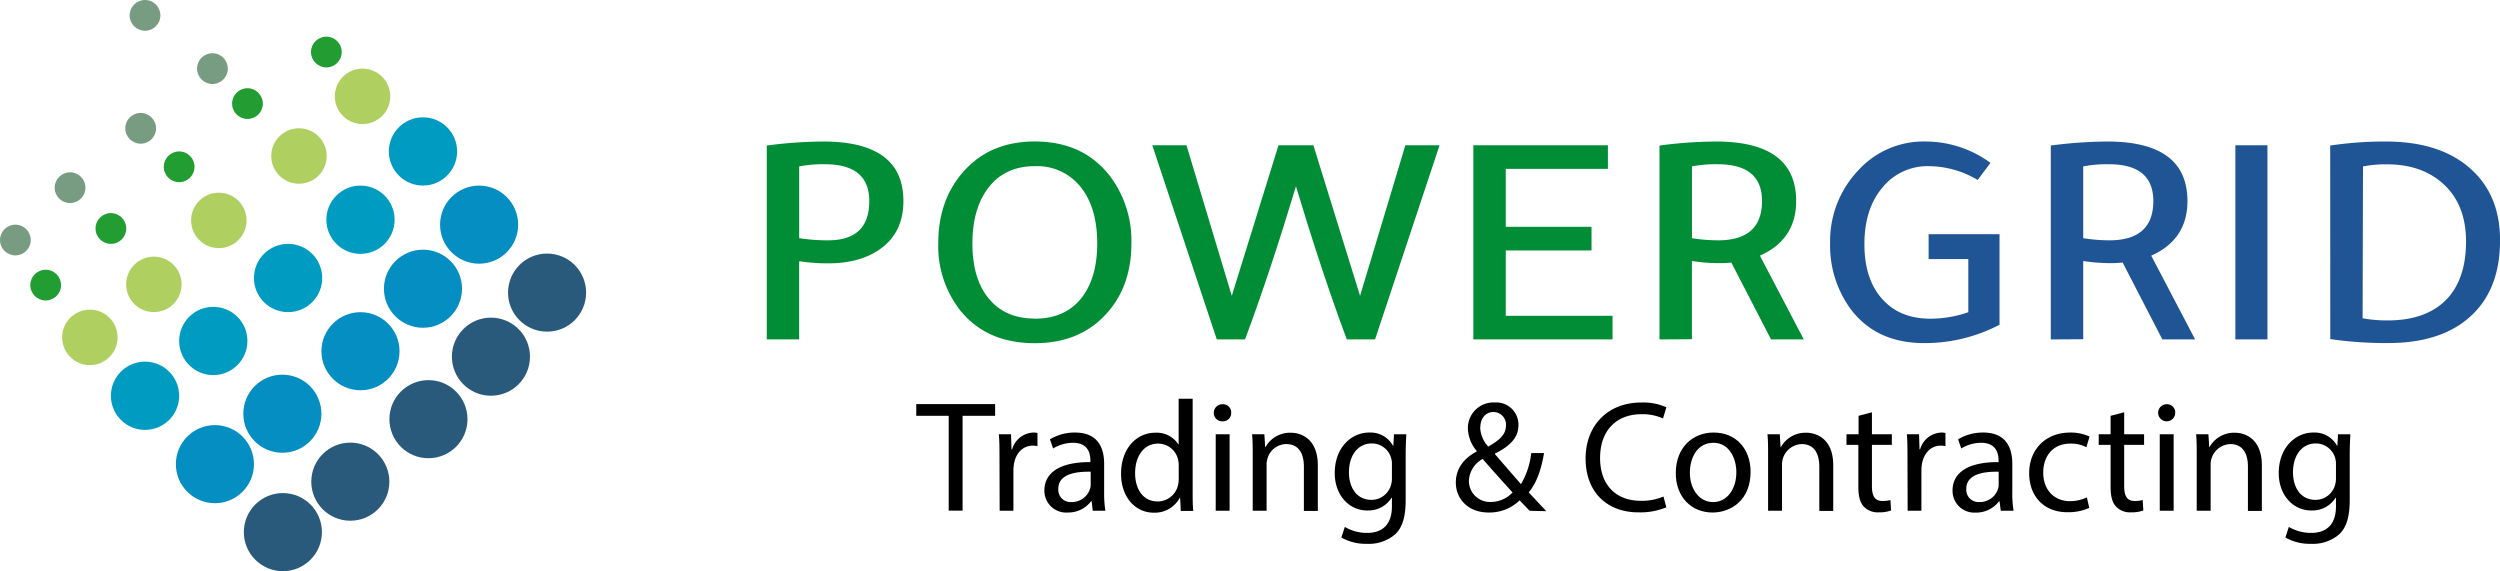
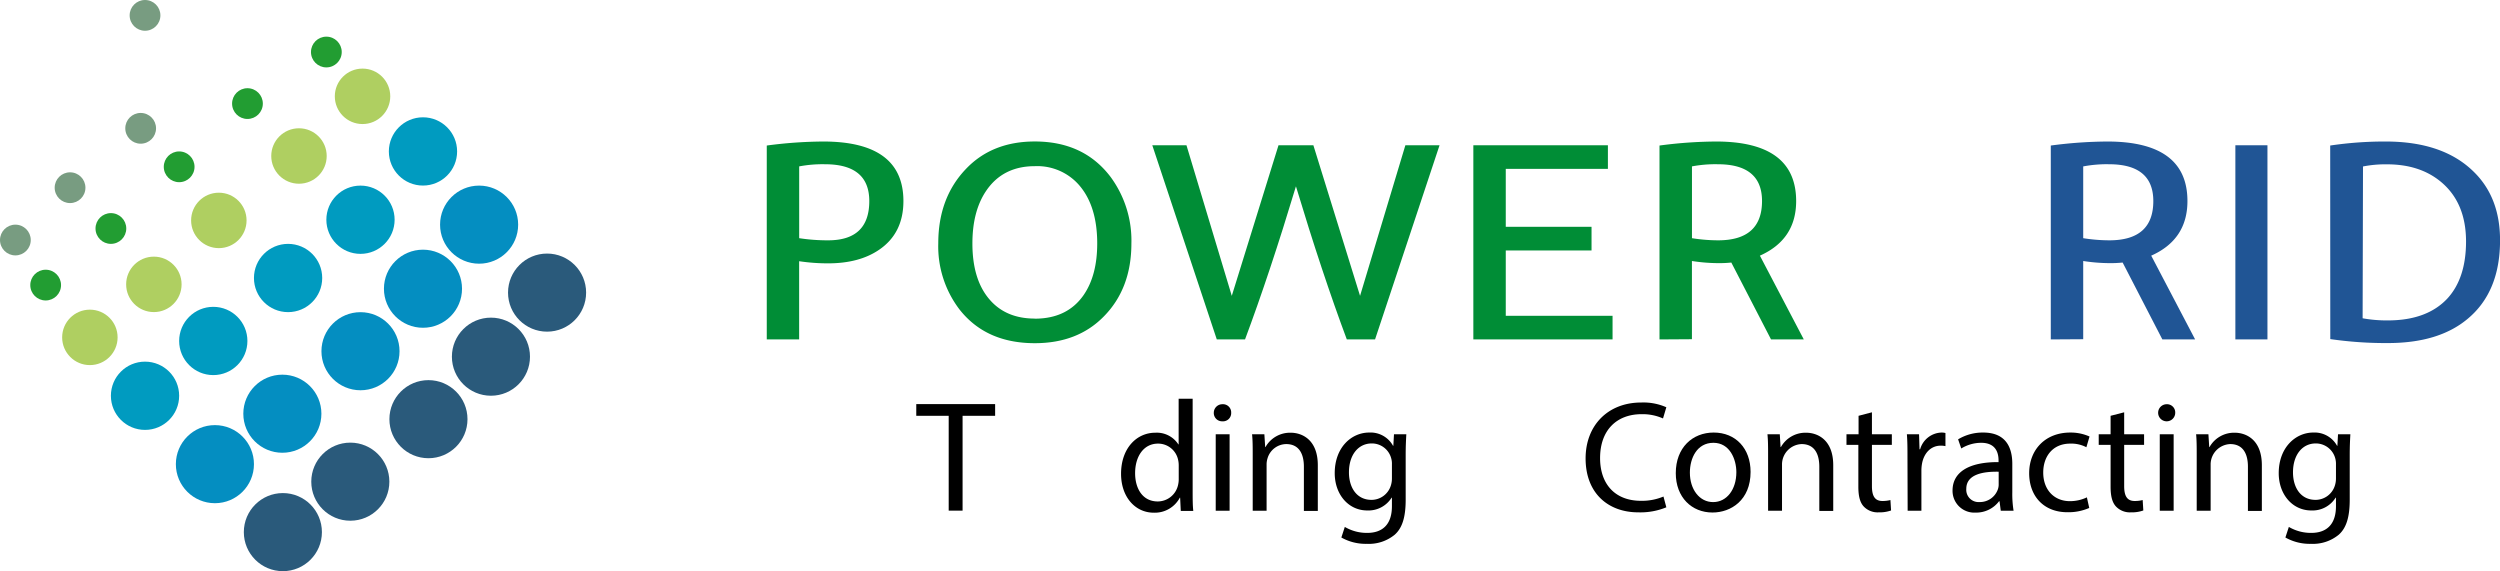
<svg xmlns="http://www.w3.org/2000/svg" id="Layer_1" data-name="Layer 1" viewBox="0 0 585.25 133.71">
  <defs>
    <style>.cls-1{fill:#008d36;}.cls-2{fill:#205595;}.cls-3{fill:#2a5a7b;}.cls-4{fill:#048ec1;}.cls-5{fill:#009bc0;}.cls-6{fill:#afcf61;}.cls-7{fill:#229d32;}.cls-8{fill:#789c81;}</style>
  </defs>
  <path class="cls-1" d="M204.41,139.12V93.73a103.48,103.48,0,0,1,13.22-.94q18.76,0,18.77,13.94,0,7.55-5.72,11.42-4.65,3.16-11.91,3.16a45.25,45.25,0,0,1-6.78-.5v18.31ZM212,98.61v16.81a44,44,0,0,0,6.78.5q9.63,0,9.63-9.19,0-8.62-10.37-8.62A29.62,29.62,0,0,0,212,98.61Z" transform="translate(-24.91 -59.66)" />
  <path class="cls-1" d="M267.16,140q-11.51,0-17.71-8a24.36,24.36,0,0,1-4.89-15.37q0-10.62,6.44-17.38,6.12-6.47,16.16-6.47,11.43,0,17.71,8.26a25.11,25.11,0,0,1,4.9,15.59q0,10.56-6.45,17.1Q277.2,140,267.16,140Zm0-5.74q7.59,0,11.43-5.53,3.18-4.61,3.18-12.07,0-8.69-4.16-13.57a13,13,0,0,0-10.45-4.53q-7.5,0-11.42,5.82-3.19,4.74-3.19,12.28,0,8.63,4.17,13.29Q260.54,134.24,267.16,134.24Z" transform="translate(-24.91 -59.66)" />
  <path class="cls-1" d="M324.21,93.66h8.16l10.93,35.26,10.61-35.26h8l-15.1,45.46H340.2q-5.79-15.51-11.91-35.84-6.12,20.32-11.92,35.84h-6.61l-15.1-45.46h8l10.61,35.26Z" transform="translate(-24.91 -59.66)" />
  <path class="cls-1" d="M369.82,93.66h31.5v5.53H377.41v13.57h20.08v5.53H377.41v15.3h25v5.53H369.82Z" transform="translate(-24.91 -59.66)" />
  <path class="cls-1" d="M413.4,139.12V93.73a103.61,103.61,0,0,1,13.22-.94q18.76,0,18.77,13.94,0,9-8.49,12.78l10.28,19.61h-7.67l-9.3-18a26.29,26.29,0,0,1-3.1.14,40.85,40.85,0,0,1-6.12-.5v18.31ZM421,98.61v16.81a39.57,39.57,0,0,0,6.12.5q10.27,0,10.28-9.19,0-8.62-10.36-8.62A29.48,29.48,0,0,0,421,98.61Z" transform="translate(-24.91 -59.66)" />
-   <path class="cls-2" d="M493,135.68a37.69,37.69,0,0,1-17.55,4.3Q464,140,458,131.8a25.14,25.14,0,0,1-4.66-15.3,24,24,0,0,1,6.45-16.81,20.68,20.68,0,0,1,16-6.9,25.68,25.68,0,0,1,15.09,5l-3,4a22.48,22.48,0,0,0-11.43-3.23,13.58,13.58,0,0,0-11,5.17c-2.72,3.31-4.08,7.66-4.08,13.08q0,8.68,4.65,13.35,4,4.1,10.78,4.1a26.7,26.7,0,0,0,8.89-1.51V120.3H476.4v-5.81H493Z" transform="translate(-24.91 -59.66)" />
  <path class="cls-2" d="M505,139.12V93.73a103.73,103.73,0,0,1,13.22-.94q18.78,0,18.77,13.94,0,9-8.48,12.78l10.28,19.61h-7.67l-9.3-18a26.48,26.48,0,0,1-3.11.14,41.06,41.06,0,0,1-6.12-.5v18.31Zm7.59-40.51v16.81a39.77,39.77,0,0,0,6.12.5q10.29,0,10.29-9.19,0-8.62-10.37-8.62A29.62,29.62,0,0,0,512.63,98.61Z" transform="translate(-24.91 -59.66)" />
  <path class="cls-2" d="M555.72,93.66v45.46h-7.51V93.66Z" transform="translate(-24.91 -59.66)" />
-   <path class="cls-2" d="M570.41,93.73a86.42,86.42,0,0,1,13-.94q13.46,0,20.64,7.12,6.12,6,6.12,16,0,12.15-7.67,18.46-6.76,5.61-18.6,5.6a90,90,0,0,1-13.47-.93ZM578,134.17a31.69,31.69,0,0,0,5.88.5q9.21,0,14-5.17,4.32-4.74,4.33-13.29,0-9.19-6-14.08-4.9-4-12.49-4a27.05,27.05,0,0,0-5.63.5Z" transform="translate(-24.91 -59.66)" />
+   <path class="cls-2" d="M570.41,93.73a86.42,86.42,0,0,1,13-.94q13.46,0,20.64,7.12,6.12,6,6.12,16,0,12.15-7.67,18.46-6.76,5.61-18.6,5.6a90,90,0,0,1-13.47-.93M578,134.17a31.69,31.69,0,0,0,5.88.5q9.21,0,14-5.17,4.32-4.74,4.33-13.29,0-9.19-6-14.08-4.9-4-12.49-4a27.05,27.05,0,0,0-5.63.5Z" transform="translate(-24.91 -59.66)" />
  <path d="M247,157h-7.59v-2.74h18.46V157h-7.62v22.2H247Z" transform="translate(-24.91 -59.66)" />
-   <path d="M258.89,166.91c0-2.11,0-3.92-.15-5.59h2.85l.11,3.52h.15a5.38,5.38,0,0,1,5-3.92,3.34,3.34,0,0,1,.93.11v3.07a4.63,4.63,0,0,0-1.11-.11c-2.3,0-3.93,1.74-4.37,4.18a9.53,9.53,0,0,0-.15,1.52v9.54h-3.22Z" transform="translate(-24.91 -59.66)" />
-   <path d="M280.72,179.23l-.26-2.25h-.11a6.68,6.68,0,0,1-5.47,2.66,5.1,5.1,0,0,1-5.48-5.14c0-4.33,3.85-6.7,10.77-6.66v-.37c0-1.48-.41-4.15-4.07-4.15a8.92,8.92,0,0,0-4.66,1.33l-.74-2.14a11.11,11.11,0,0,1,5.88-1.59c5.48,0,6.81,3.73,6.81,7.32v6.7a25.46,25.46,0,0,0,.29,4.29Zm-.48-9.14c-3.55-.07-7.58.56-7.58,4a2.87,2.87,0,0,0,3.07,3.1,4.46,4.46,0,0,0,4.33-3,3.5,3.5,0,0,0,.18-1Z" transform="translate(-24.91 -59.66)" />
  <path d="M304.11,153v21.65c0,1.59,0,3.4.15,4.62h-2.93l-.15-3.11h-.07a6.63,6.63,0,0,1-6.11,3.52c-4.32,0-7.65-3.66-7.65-9.1,0-6,3.66-9.62,8-9.62a6,6,0,0,1,5.41,2.73h.07V153Zm-3.26,15.65a5.87,5.87,0,0,0-.15-1.37,4.78,4.78,0,0,0-4.7-3.77c-3.36,0-5.36,3-5.36,6.92,0,3.63,1.77,6.62,5.29,6.62a4.89,4.89,0,0,0,4.77-3.88,5.76,5.76,0,0,0,.15-1.41Z" transform="translate(-24.91 -59.66)" />
  <path d="M313.13,156.29a1.92,1.92,0,0,1-2.07,2,1.94,1.94,0,0,1-2-2,2,2,0,0,1,2-2A1.92,1.92,0,0,1,313.13,156.29Zm-3.62,22.94V161.32h3.25v17.91Z" transform="translate(-24.91 -59.66)" />
  <path d="M318.17,166.17c0-1.85,0-3.37-.15-4.85h2.88l.19,3h.07a6.59,6.59,0,0,1,5.92-3.36c2.48,0,6.33,1.48,6.33,7.62v10.69h-3.26V168.91c0-2.89-1.07-5.29-4.14-5.29a4.62,4.62,0,0,0-4.37,3.33,4.86,4.86,0,0,0-.22,1.51v10.77h-3.25Z" transform="translate(-24.91 -59.66)" />
  <path d="M354.13,161.32c-.07,1.3-.15,2.74-.15,4.92v10.4c0,4.11-.81,6.63-2.55,8.18a9.49,9.49,0,0,1-6.51,2.15,11.57,11.57,0,0,1-6-1.48l.81-2.48a10.14,10.14,0,0,0,5.26,1.4c3.33,0,5.77-1.74,5.77-6.25v-2h-.07a6.4,6.4,0,0,1-5.7,3c-4.44,0-7.62-3.78-7.62-8.73,0-6.07,3.95-9.51,8.06-9.51a6,6,0,0,1,5.59,3.1h.07l.15-2.7Zm-3.37,7.07a4.59,4.59,0,0,0-.18-1.48,4.68,4.68,0,0,0-4.55-3.44c-3.11,0-5.33,2.63-5.33,6.77,0,3.52,1.78,6.44,5.29,6.44a4.75,4.75,0,0,0,4.51-3.33,5.52,5.52,0,0,0,.26-1.74Z" transform="translate(-24.91 -59.66)" />
-   <path d="M383,179.23c-.7-.7-1.37-1.4-2.33-2.44a10.2,10.2,0,0,1-7.29,2.85c-4.84,0-7.66-3.26-7.66-7,0-3.41,2-5.74,4.89-7.29v-.11a8.56,8.56,0,0,1-2.07-5.22,6,6,0,0,1,6.32-6.14,5.19,5.19,0,0,1,5.52,5.29c0,2.62-1.52,4.7-5.48,6.66V166c2.11,2.44,4.48,5.18,6.07,7a18.16,18.16,0,0,0,2.4-7.28h3c-.66,3.92-1.74,7-3.59,9.21,1.34,1.41,2.63,2.81,4.11,4.4ZM379,174.94c-1.48-1.63-4.25-4.66-7-7.84a6.13,6.13,0,0,0-3.22,5.07,4.92,4.92,0,0,0,5.11,5A7,7,0,0,0,379,174.94Zm-7.58-15.21a7,7,0,0,0,1.88,4.48c2.52-1.44,4.15-2.78,4.15-4.88a2.94,2.94,0,0,0-2.89-3.22C372.52,156.11,371.45,157.81,371.45,159.73Z" transform="translate(-24.91 -59.66)" />
  <path d="M415,178.42a16,16,0,0,1-6.58,1.18c-7,0-12.32-4.44-12.32-12.62,0-7.8,5.29-13.09,13-13.09A13.27,13.27,0,0,1,415,155l-.78,2.62a11.76,11.76,0,0,0-5-1c-5.84,0-9.73,3.73-9.73,10.28,0,6.11,3.52,10,9.58,10a13.06,13.06,0,0,0,5.26-1Z" transform="translate(-24.91 -59.66)" />
  <path d="M434.72,170.13c0,6.62-4.59,9.51-8.92,9.51-4.85,0-8.59-3.55-8.59-9.21,0-6,3.93-9.51,8.88-9.51C431.24,160.92,434.72,164.65,434.72,170.13Zm-14.21.18c0,3.93,2.25,6.89,5.44,6.89s5.44-2.93,5.44-7c0-3-1.52-6.88-5.37-6.88S420.51,166.91,420.51,170.31Z" transform="translate(-24.91 -59.66)" />
  <path d="M438.82,166.17c0-1.85,0-3.37-.15-4.85h2.89l.18,3h.08a6.59,6.59,0,0,1,5.92-3.36c2.48,0,6.33,1.48,6.33,7.62v10.69h-3.26V168.91c0-2.89-1.07-5.29-4.14-5.29a4.77,4.77,0,0,0-4.59,4.84v10.77h-3.26Z" transform="translate(-24.91 -59.66)" />
  <path d="M463.13,156.18v5.14h4.66v2.48h-4.66v9.66c0,2.22.63,3.48,2.44,3.48a7.36,7.36,0,0,0,1.89-.22l.15,2.44a8,8,0,0,1-2.89.44,4.48,4.48,0,0,1-3.51-1.37c-.93-1-1.26-2.55-1.26-4.66V163.8h-2.78v-2.48H460V157Z" transform="translate(-24.91 -59.66)" />
  <path d="M471.45,166.91c0-2.11,0-3.92-.14-5.59h2.85l.11,3.52h.14a5.38,5.38,0,0,1,5-3.92,3.34,3.34,0,0,1,.93.11v3.07a4.58,4.58,0,0,0-1.11-.11c-2.3,0-3.92,1.74-4.37,4.18a9.53,9.53,0,0,0-.15,1.52v9.54h-3.22Z" transform="translate(-24.91 -59.66)" />
  <path d="M493.29,179.23,493,177h-.11a6.7,6.7,0,0,1-5.48,2.66A5.1,5.1,0,0,1,482,174.5c0-4.33,3.85-6.7,10.77-6.66v-.37c0-1.48-.41-4.15-4.07-4.15a8.94,8.94,0,0,0-4.66,1.33l-.74-2.14a11.11,11.11,0,0,1,5.88-1.59c5.48,0,6.81,3.73,6.81,7.32v6.7a24.39,24.39,0,0,0,.3,4.29Zm-.49-9.14c-3.55-.07-7.58.56-7.58,4a2.87,2.87,0,0,0,3.07,3.1,4.46,4.46,0,0,0,4.33-3,3.5,3.5,0,0,0,.18-1Z" transform="translate(-24.91 -59.66)" />
  <path d="M514,178.57a12.09,12.09,0,0,1-5.15,1c-5.4,0-8.91-3.66-8.91-9.14s3.77-9.51,9.62-9.51a10.78,10.78,0,0,1,4.51.93l-.74,2.51a7.57,7.57,0,0,0-3.77-.85c-4.11,0-6.33,3-6.33,6.77,0,4.15,2.66,6.7,6.22,6.7a9.15,9.15,0,0,0,4-.89Z" transform="translate(-24.91 -59.66)" />
  <path d="M522.18,156.18v5.14h4.66v2.48h-4.66v9.66c0,2.22.63,3.48,2.44,3.48a7.3,7.3,0,0,0,1.89-.22l.15,2.44a8,8,0,0,1-2.89.44,4.49,4.49,0,0,1-3.51-1.37c-.93-1-1.26-2.55-1.26-4.66V163.8h-2.78v-2.48H519V157Z" transform="translate(-24.91 -59.66)" />
  <path d="M534.13,156.29a2,2,0,0,1-4,0,2,2,0,0,1,2-2A1.92,1.92,0,0,1,534.13,156.29Zm-3.62,22.94V161.32h3.25v17.91Z" transform="translate(-24.91 -59.66)" />
  <path d="M539.16,166.17c0-1.85,0-3.37-.14-4.85h2.88l.19,3h.07a6.59,6.59,0,0,1,5.92-3.36c2.48,0,6.33,1.48,6.33,7.62v10.69h-3.26V168.91c0-2.89-1.07-5.29-4.14-5.29a4.77,4.77,0,0,0-4.59,4.84v10.77h-3.26Z" transform="translate(-24.91 -59.66)" />
  <path d="M575.13,161.32c-.07,1.3-.15,2.74-.15,4.92v10.4c0,4.11-.81,6.63-2.55,8.18a9.49,9.49,0,0,1-6.51,2.15,11.57,11.57,0,0,1-6-1.48l.81-2.48a10.14,10.14,0,0,0,5.26,1.4c3.33,0,5.77-1.74,5.77-6.25v-2h-.08a6.37,6.37,0,0,1-5.69,3c-4.44,0-7.63-3.78-7.63-8.73,0-6.07,4-9.51,8.07-9.51a6,6,0,0,1,5.59,3.1h.07l.15-2.7Zm-3.37,7.07a4.88,4.88,0,0,0-.18-1.48,4.7,4.7,0,0,0-4.56-3.44c-3.1,0-5.32,2.63-5.32,6.77,0,3.52,1.77,6.44,5.29,6.44a4.75,4.75,0,0,0,4.51-3.33,5.52,5.52,0,0,0,.26-1.74Z" transform="translate(-24.91 -59.66)" />
  <circle class="cls-3" cx="66.22" cy="124.57" r="9.14" />
  <circle class="cls-3" cx="82.01" cy="112.76" r="9.14" />
  <circle class="cls-3" cx="100.3" cy="98.13" r="9.14" />
  <circle class="cls-3" cx="114.93" cy="83.5" r="9.14" />
  <circle class="cls-3" cx="128.07" cy="68.5" r="9.14" />
  <circle class="cls-4" cx="50.31" cy="108.66" r="9.14" />
  <circle class="cls-4" cx="66.1" cy="96.85" r="9.14" />
  <circle class="cls-4" cx="84.39" cy="82.22" r="9.14" />
  <circle class="cls-4" cx="99.02" cy="67.59" r="9.14" />
  <circle class="cls-4" cx="112.16" cy="52.59" r="9.14" />
  <circle class="cls-5" cx="33.95" cy="92.65" r="7.99" />
  <circle class="cls-5" cx="49.93" cy="79.82" r="7.99" />
  <circle class="cls-5" cx="67.44" cy="65.08" r="7.99" />
  <circle class="cls-5" cx="84.39" cy="51.44" r="7.99" />
  <circle class="cls-5" cx="99.02" cy="35.45" r="7.99" />
  <circle class="cls-6" cx="21.04" cy="78.98" r="6.49" />
  <circle class="cls-7" cx="10.69" cy="66.74" r="3.6" />
  <circle class="cls-7" cx="25.96" cy="53.49" r="3.6" />
  <circle class="cls-7" cx="41.94" cy="39.05" r="3.6" />
  <circle class="cls-7" cx="57.93" cy="24.25" r="3.6" />
  <circle class="cls-7" cx="76.4" cy="12.18" r="3.6" />
-   <circle class="cls-8" cx="49.73" cy="16.06" r="3.6" />
  <circle class="cls-8" cx="32.93" cy="30.04" r="3.6" />
  <circle class="cls-8" cx="33.95" cy="3.6" r="3.6" />
  <circle class="cls-8" cx="16.4" cy="43.94" r="3.6" />
  <circle class="cls-8" cx="3.6" cy="56.19" r="3.6" />
  <circle class="cls-6" cx="36.02" cy="66.57" r="6.49" />
  <circle class="cls-6" cx="51.23" cy="51.6" r="6.49" />
  <circle class="cls-6" cx="69.99" cy="36.52" r="6.49" />
  <circle class="cls-6" cx="84.87" cy="22.55" r="6.49" />
</svg>